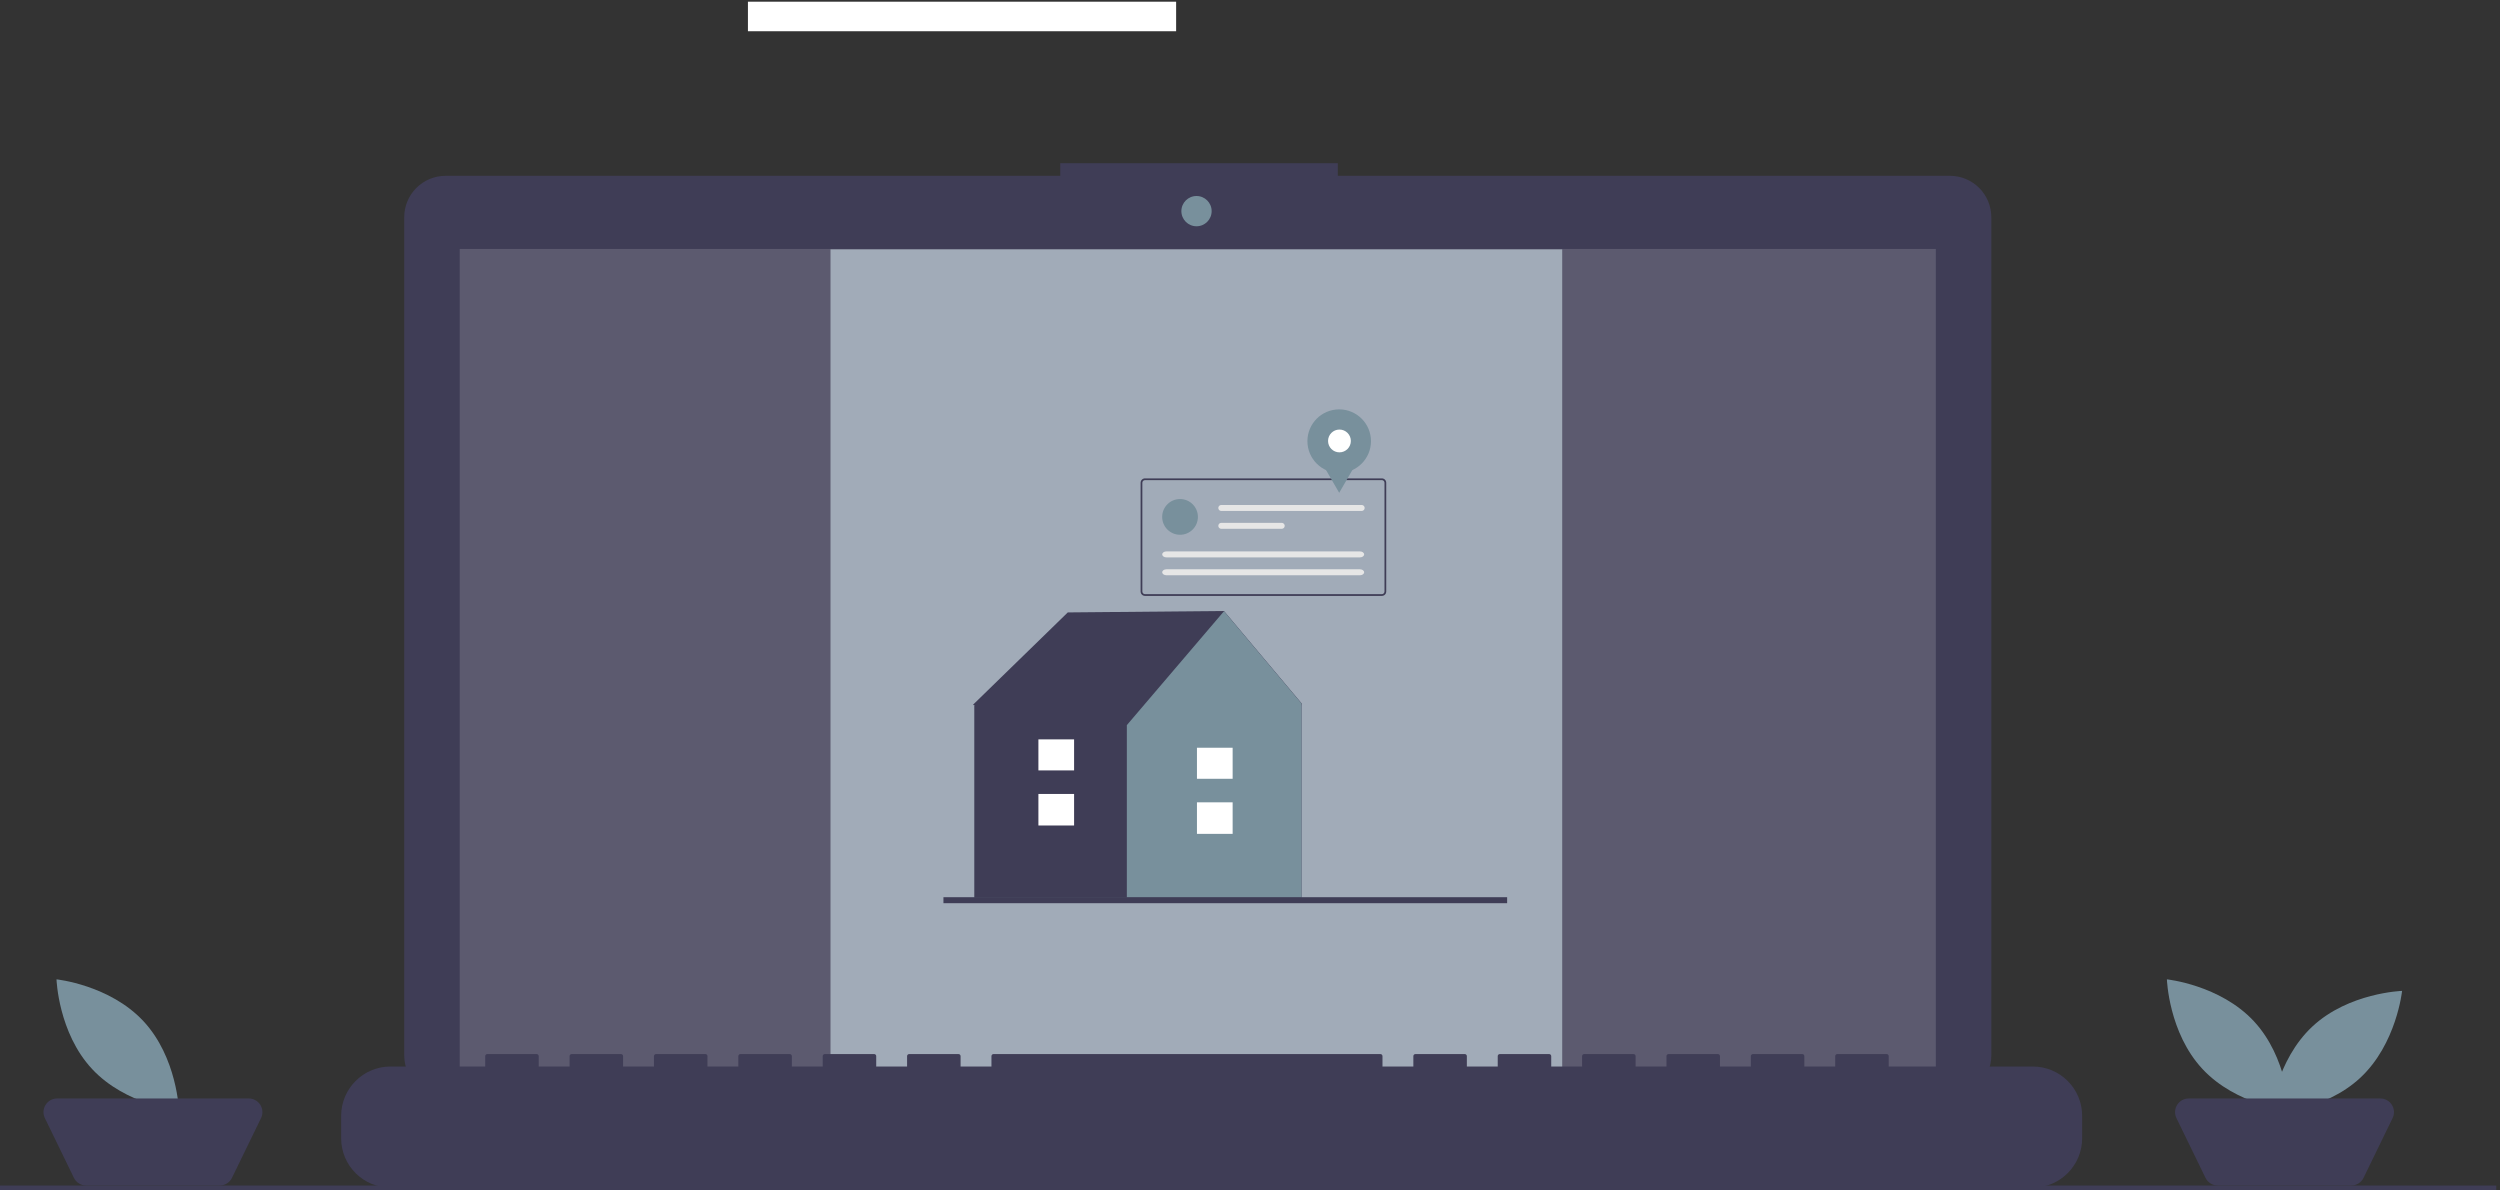
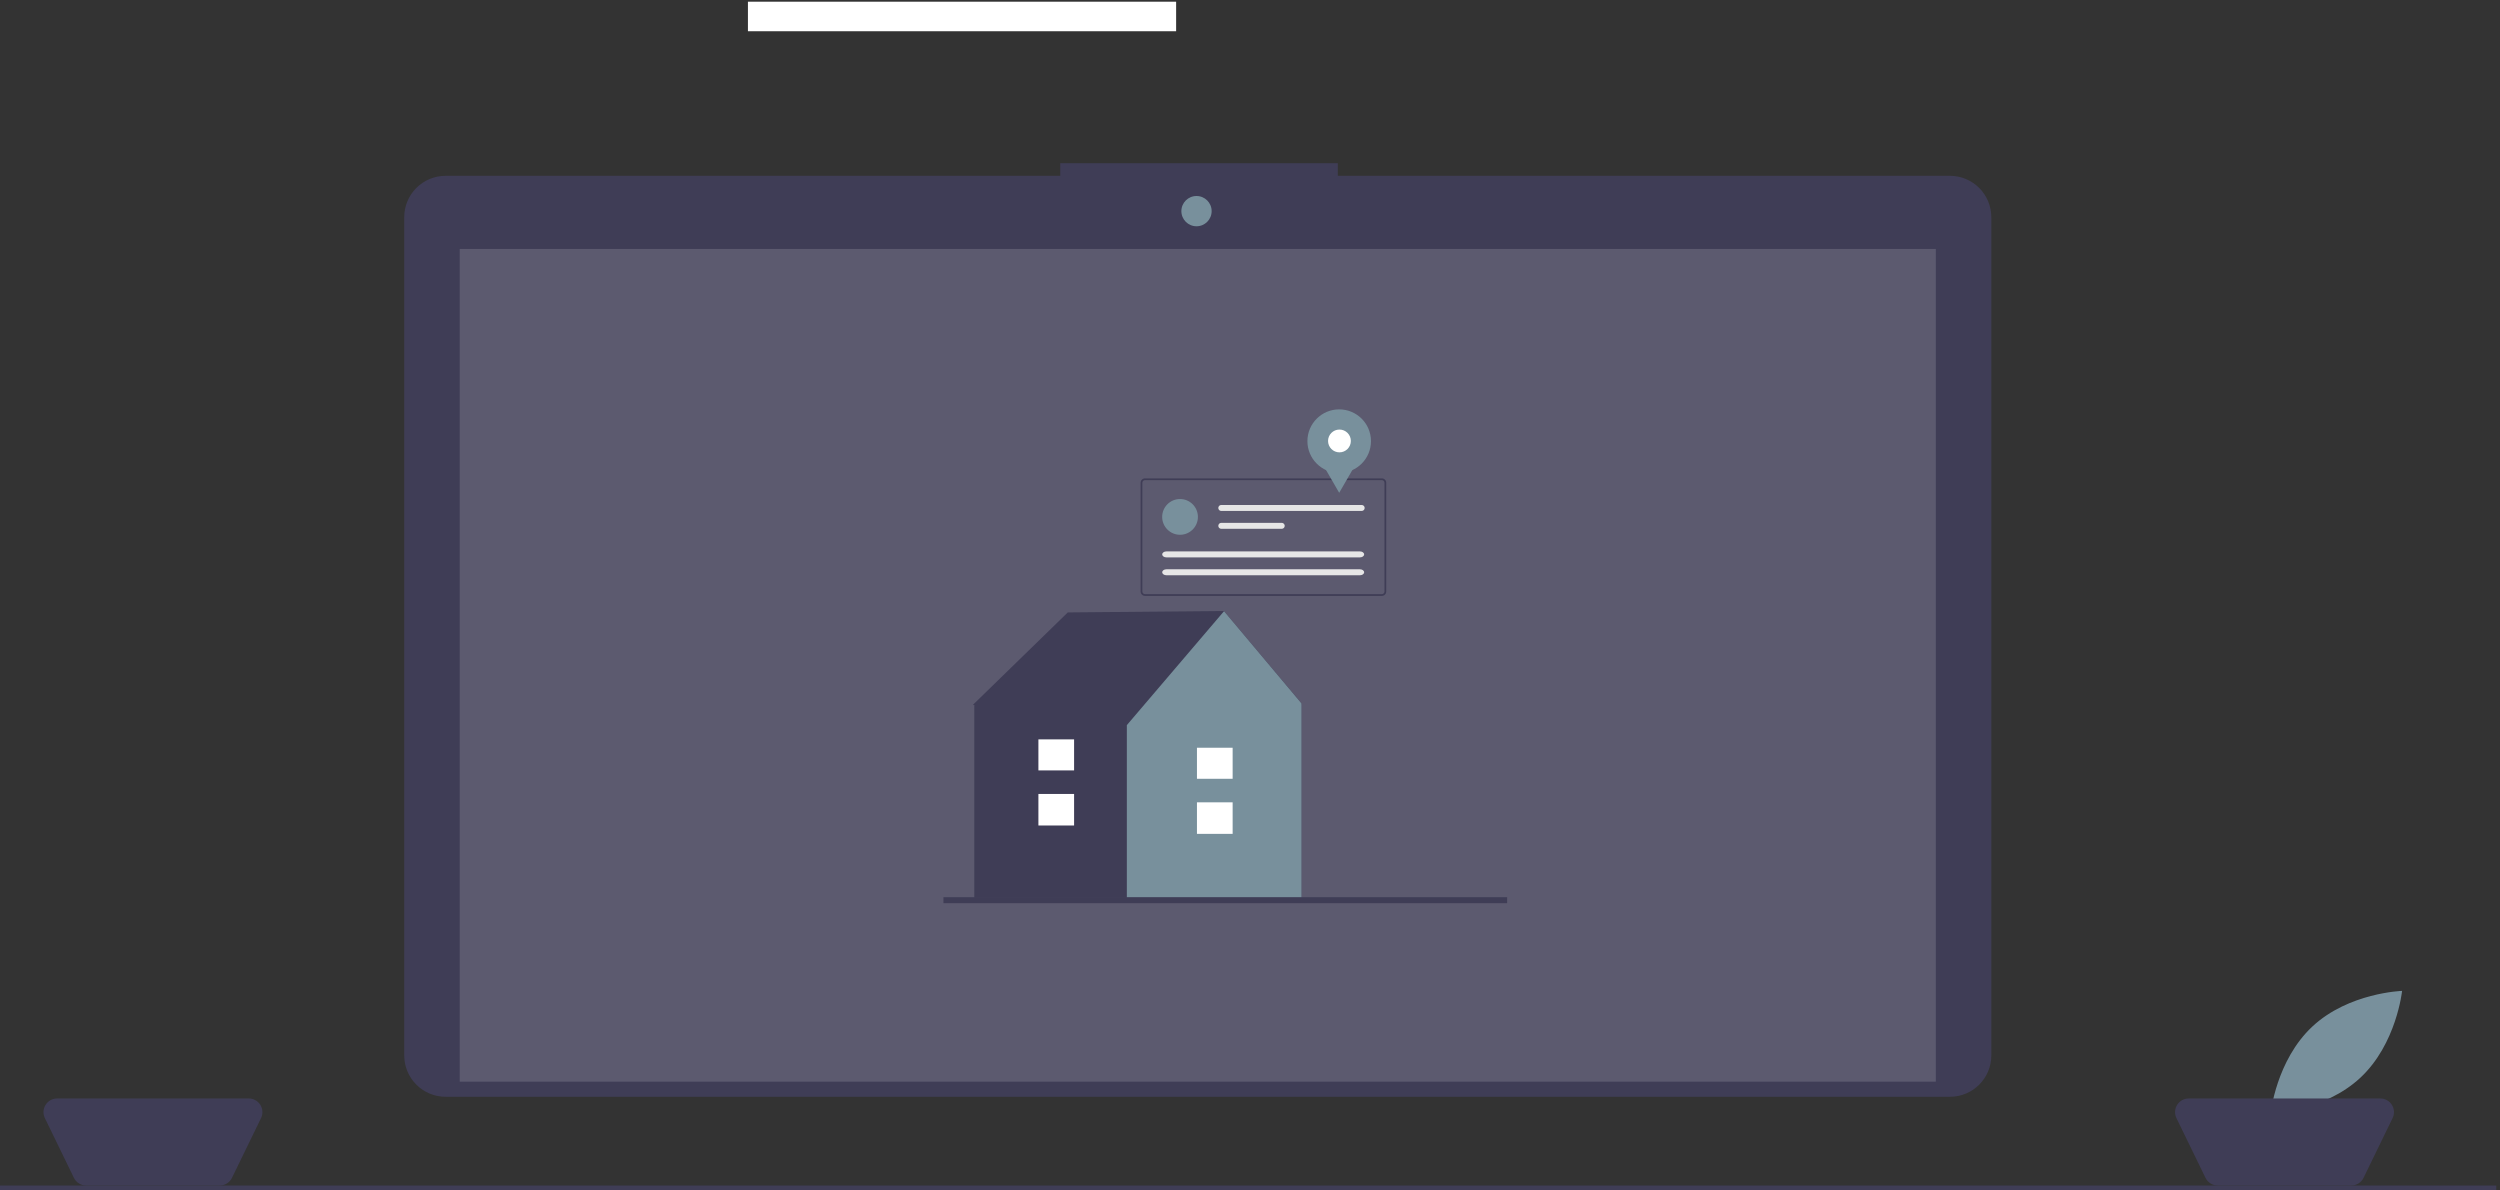
<svg xmlns="http://www.w3.org/2000/svg" width="420" height="200" viewBox="0 0 420 200">
  <rect x="0" y="0" width="420" height="200" fill="#333333" stroke="none" />
  <g fill="none" fill-rule="evenodd">
    <g fill-rule="nonzero">
      <g>
        <g transform="translate(-750 -612) translate(750 612)">
          <path fill="#3F3D56" d="M327.586 29.536H224.752v-2.12h-46.629v2.12H74.866c-1.845 0-3.614.733-4.919 2.038-1.304 1.304-2.037 3.073-2.037 4.918v140.811c0 3.842 3.114 6.956 6.956 6.956h252.72c3.842 0 6.956-3.114 6.956-6.956V36.493c0-1.846-.733-3.615-2.037-4.92-1.305-1.304-3.074-2.037-4.919-2.037z" />
          <path fill="#FFF" d="M77.235 41.829H325.216V181.716H77.235z" opacity=".15" />
          <circle cx="201.014" cy="35.471" r="2.543" fill="#78909C" />
-           <path fill="#C6D7DF" d="M139.526 41.897H262.451V195.257H139.526z" opacity=".65" />
-           <path fill="#3F3D56" d="M341.505 179.173h-24.202v-1.744c0-.092-.036-.18-.1-.245-.066-.064-.154-.1-.245-.1h-8.298c-.092 0-.18.036-.244.1-.065.065-.102.153-.102.245v1.744h-5.186v-1.744c0-.092-.036-.18-.1-.245-.066-.064-.154-.1-.245-.1h-8.298c-.092 0-.18.036-.244.1-.065.065-.102.153-.102.245v1.744h-5.186v-1.744c0-.092-.036-.18-.1-.245-.066-.064-.154-.1-.245-.1h-8.298c-.092 0-.18.036-.244.1-.065.065-.102.153-.102.245v1.744h-5.186v-1.744c0-.092-.036-.18-.1-.245-.066-.064-.154-.1-.245-.1h-8.298c-.092 0-.18.036-.244.1-.065.065-.102.153-.102.245v1.744h-5.186v-1.744c0-.092-.036-.18-.101-.245-.065-.064-.153-.1-.244-.1h-8.298c-.092 0-.18.036-.245.1-.064.065-.1.153-.1.245v1.744h-5.187v-1.744c0-.092-.036-.18-.101-.245-.065-.064-.153-.1-.245-.1h-8.297c-.092 0-.18.036-.245.1-.064.065-.1.153-.1.245v1.744h-5.187v-1.744c0-.092-.036-.18-.101-.245-.065-.064-.153-.1-.245-.1H166.91c-.092 0-.18.036-.245.1-.065.065-.101.153-.101.245v1.744h-5.186v-1.744c0-.092-.037-.18-.101-.245-.065-.064-.153-.1-.245-.1h-8.297c-.092 0-.18.036-.245.1-.065.065-.101.153-.101.245v1.744h-5.186v-1.744c0-.092-.037-.18-.101-.245-.065-.064-.153-.1-.245-.1h-8.297c-.092 0-.18.036-.245.1-.065.065-.101.153-.101.245v1.744h-5.186v-1.744c0-.092-.037-.18-.101-.245-.065-.064-.153-.1-.245-.1h-8.298c-.091 0-.18.036-.244.1-.065.065-.101.153-.101.245v1.744h-5.186v-1.744c0-.092-.037-.18-.102-.245-.064-.064-.152-.1-.244-.1h-8.298c-.091 0-.18.036-.244.1-.065.065-.101.153-.101.245v1.744h-5.186v-1.744c0-.092-.037-.18-.102-.245-.064-.064-.152-.1-.244-.1h-8.298c-.091 0-.18.036-.244.1-.065.065-.101.153-.101.245v1.744h-5.186v-1.744c0-.092-.037-.18-.102-.245-.064-.064-.152-.1-.244-.1h-8.298c-.091 0-.18.036-.244.1-.065.065-.101.153-.101.245v1.744H65.61c-4.583 0-8.298 3.715-8.298 8.297v3.752c0 4.583 3.715 8.298 8.298 8.298h275.895c4.582 0 8.297-3.715 8.297-8.298v-3.752c0-4.582-3.715-8.297-8.297-8.297z" />
          <path fill="#3F3D56" d="M0 199.167H419.368V200.167H0z" />
-           <path fill="#78909C" d="M378.64 171.553c5.681 6.097 5.975 15.06 5.975 15.06s-8.919-.925-14.601-7.022c-5.682-6.098-5.976-15.06-5.976-15.06s8.919.924 14.601 7.022z" />
          <path fill="#78909C" d="M396.527 181.07c-6.097 5.682-15.059 5.976-15.059 5.976s.924-8.919 7.021-14.601c6.098-5.682 15.06-5.976 15.06-5.976s-.924 8.919-7.022 14.601z" />
-           <path fill="#3F3D56" d="M395.012 199.167h-22.427c-.877 0-1.678-.501-2.062-1.29l-4.883-10.037c-.346-.711-.301-1.55.118-2.22.42-.67 1.154-1.078 1.945-1.078h32.192c.79 0 1.525.408 1.944 1.078.42.67.464 1.509.118 2.22l-4.882 10.037c-.384.789-1.185 1.29-2.063 1.29z" />
-           <path fill="#78909C" d="M24.094 171.553c5.682 6.097 5.976 15.06 5.976 15.06s-8.92-.925-14.602-7.022c-5.682-6.098-5.975-15.06-5.975-15.06s8.919.924 14.6 7.022z" />
+           <path fill="#3F3D56" d="M395.012 199.167h-22.427c-.877 0-1.678-.501-2.062-1.29l-4.883-10.037c-.346-.711-.301-1.55.118-2.22.42-.67 1.154-1.078 1.945-1.078h32.192c.79 0 1.525.408 1.944 1.078.42.67.464 1.509.118 2.22l-4.882 10.037c-.384.789-1.185 1.29-2.063 1.29" />
          <path fill="#3F3D56" d="M36.91 199.167H14.482c-.878 0-1.68-.501-2.063-1.29L7.537 187.84c-.346-.711-.301-1.55.118-2.22.42-.67 1.154-1.078 1.945-1.078h32.192c.79 0 1.525.408 1.945 1.078.419.67.463 1.509.118 2.22l-4.883 10.037c-.384.789-1.185 1.29-2.063 1.29z" />
          <path fill="#FFF" d="M125.652 0.286H197.589V5.248H125.652z" />
        </g>
        <g transform="translate(-750 -612) translate(750 612) translate(158.498 68.775)">
          <path fill="#3F3D56" d="M60.195 49.42L47.125 33.871 20.89 34.111 4.975 49.612 5.297 49.819 5.182 49.819 5.182 82.061 60.159 82.061 60.159 49.819z" />
          <path fill="#78909C" d="M47.138 33.904L30.811 53.047 30.811 82.061 60.159 82.061 60.159 49.405z" />
          <path fill="#FFF" d="M42.591 66.016H48.585V71.314H42.591zM42.591 56.846H48.585V62.06H42.591zM15.955 64.61H21.949V69.908H15.955zM15.955 55.44H21.949V60.654H15.955z" />
          <path fill="#3F3D56" d="M0 81.96H94.7V82.96H0zM73.654 31.337H33.86c-.406 0-.736-.33-.736-.737V12.328c0-.407.33-.736.736-.737h39.794c.407 0 .737.33.737.737V30.6c0 .407-.33.737-.737.737zM33.86 11.887c-.244 0-.442.197-.442.441V30.6c0 .244.198.442.442.442h39.794c.244 0 .442-.198.442-.442V12.328c0-.244-.198-.442-.442-.442H33.86z" />
          <circle cx="39.749" cy="18.064" r="3.002" fill="#78909C" />
          <path fill="#E6E6E6" d="M46.682 16.063c-.18 0-.345.095-.434.25-.09.155-.09.346 0 .5.09.156.255.25.434.25h23.585c.277 0 .5-.223.5-.5 0-.276-.223-.5-.5-.5H46.682zM46.682 19.065c-.18 0-.345.095-.434.25-.09.155-.09.346 0 .5.09.155.255.25.434.25H56.83c.179 0 .344-.095.434-.25.09-.154.09-.345 0-.5-.09-.155-.255-.25-.434-.25H46.68zM37.446 23.864c-.38 0-.69.224-.69.5s.31.5.69.5h32.541c.381 0 .69-.224.69-.5s-.309-.5-.69-.5h-32.54zM37.446 26.866c-.38 0-.69.224-.69.5s.31.5.69.5h32.541c.381 0 .69-.224.69-.5s-.309-.5-.69-.5h-32.54z" />
          <circle cx="66.487" cy="5.339" r="5.339" fill="#78909C" />
          <path fill="#78909C" d="M66.487 14.017L64.818 11.126 63.149 8.235 66.487 8.235 69.826 8.235 68.157 11.126z" />
          <circle cx="66.53" cy="5.305" r="1.915" fill="#FFF" />
        </g>
      </g>
    </g>
  </g>
</svg>